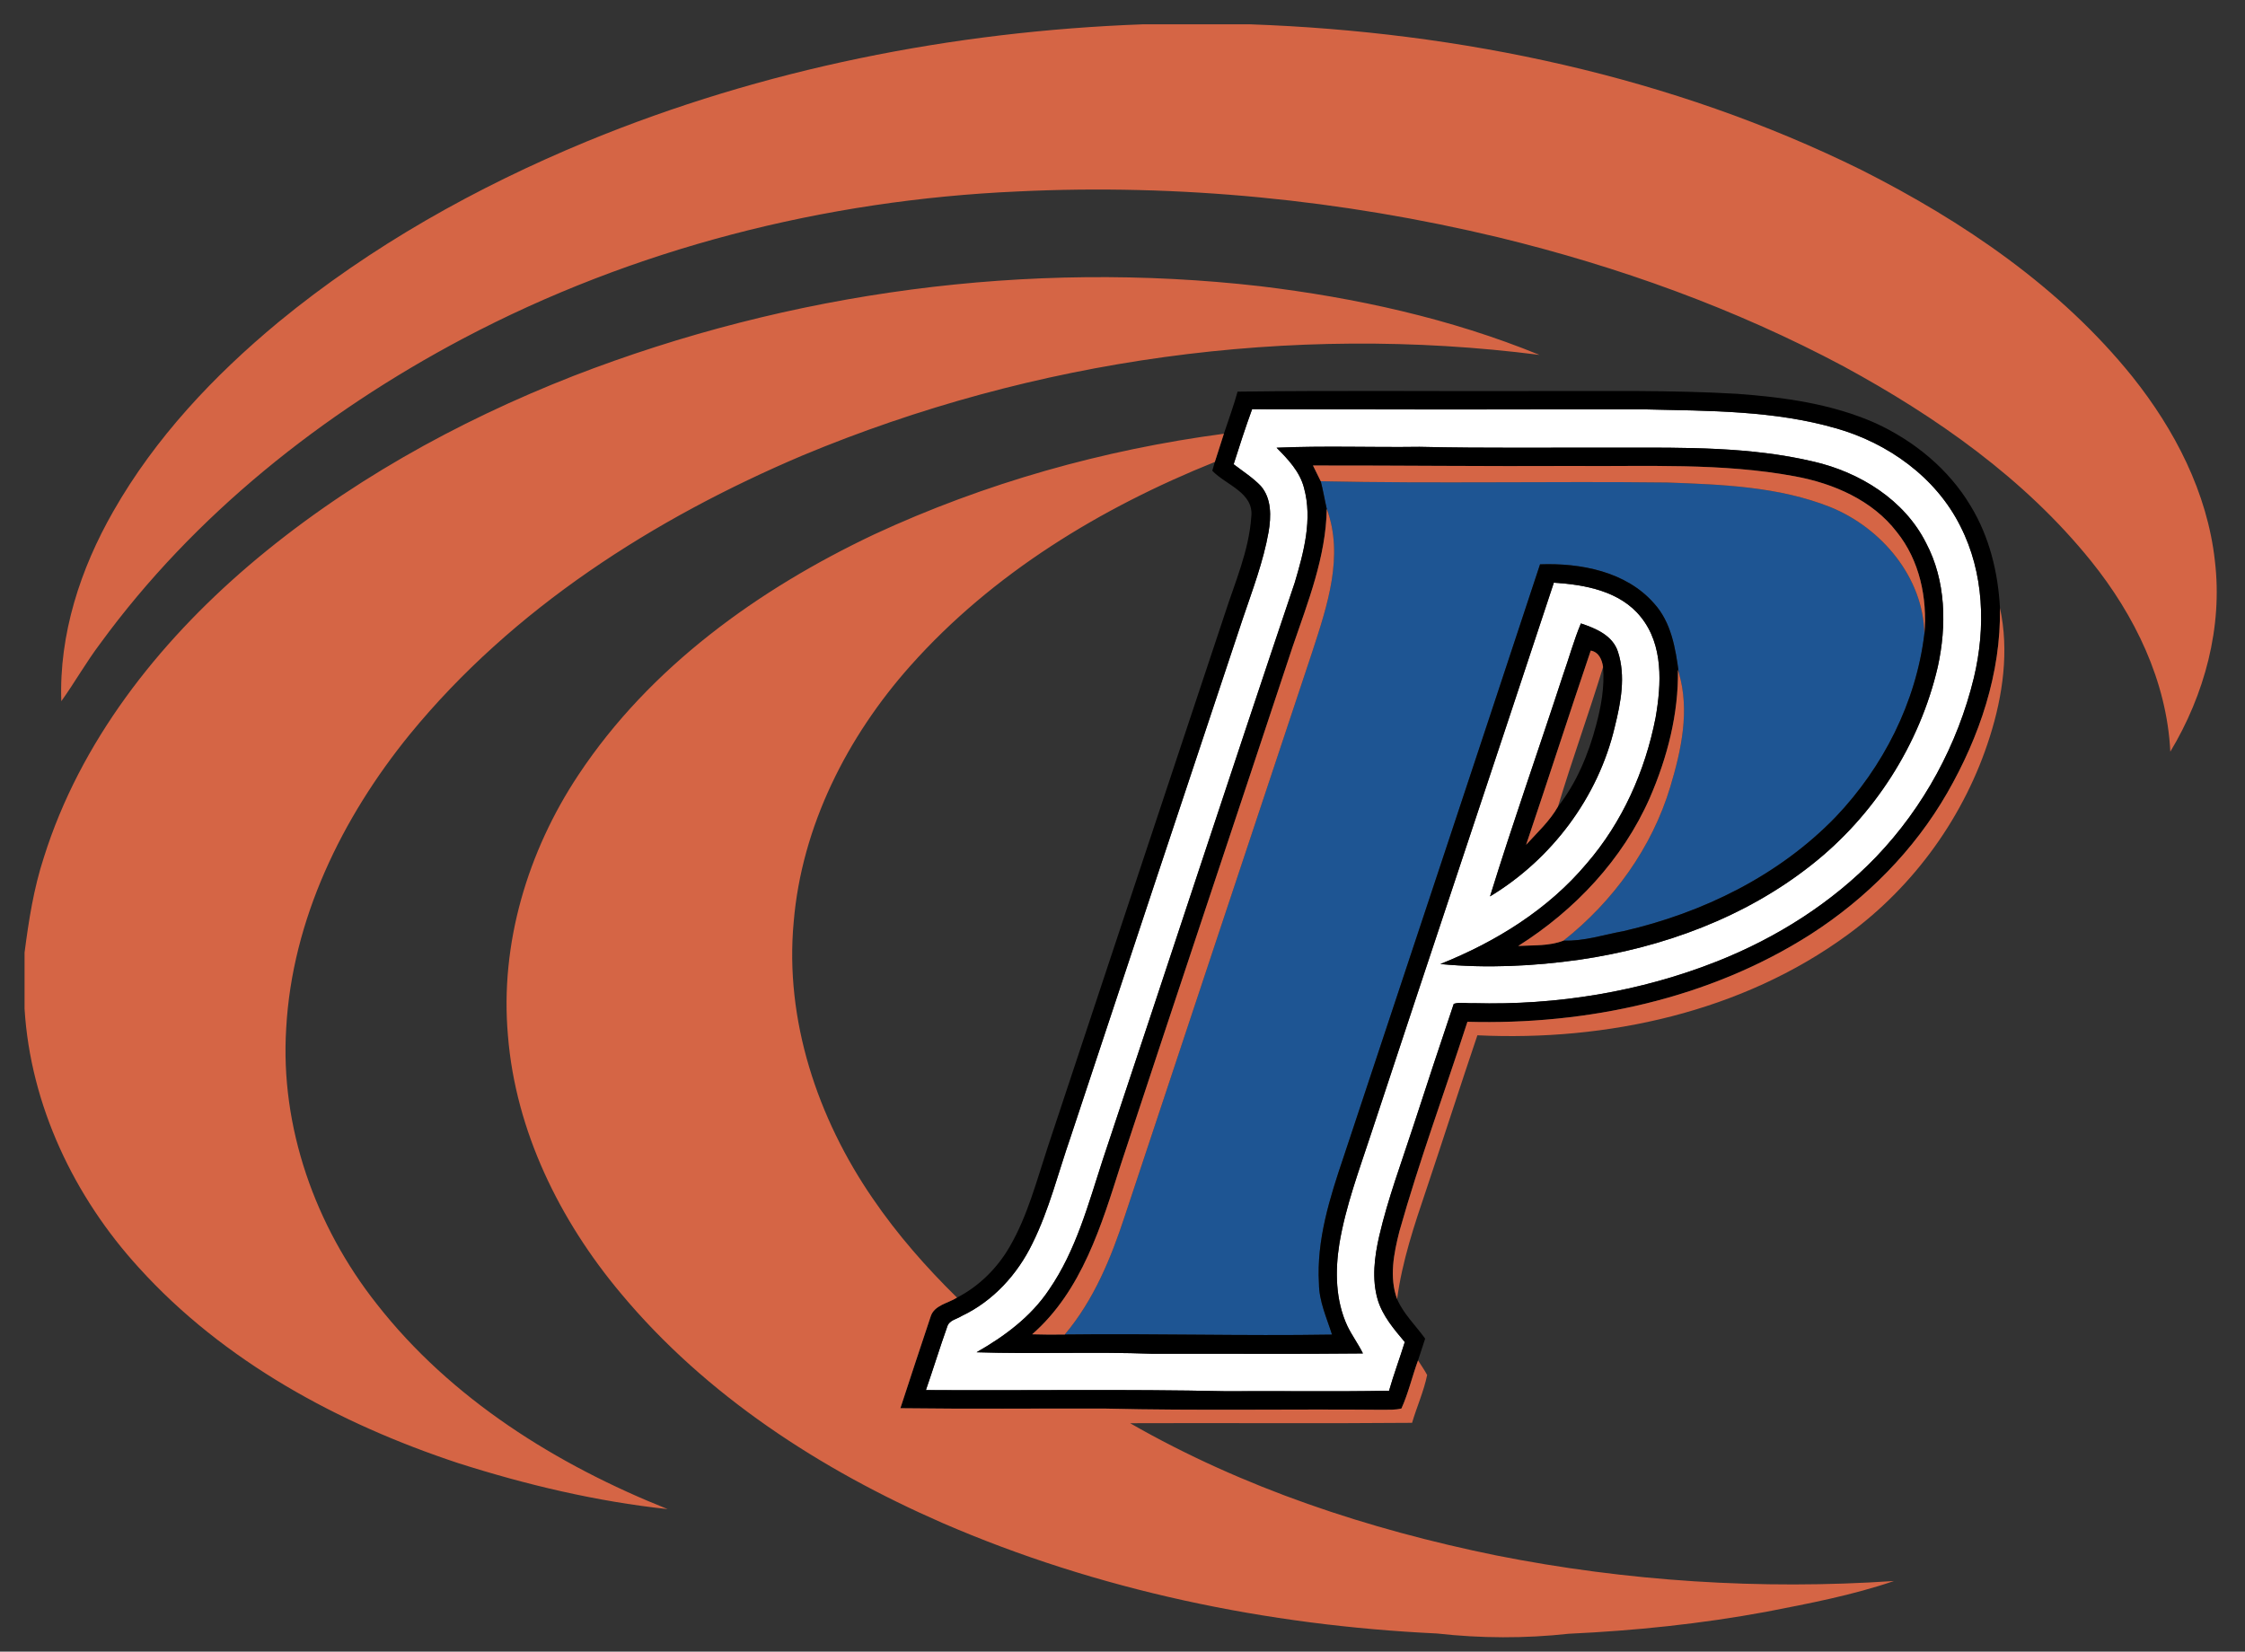
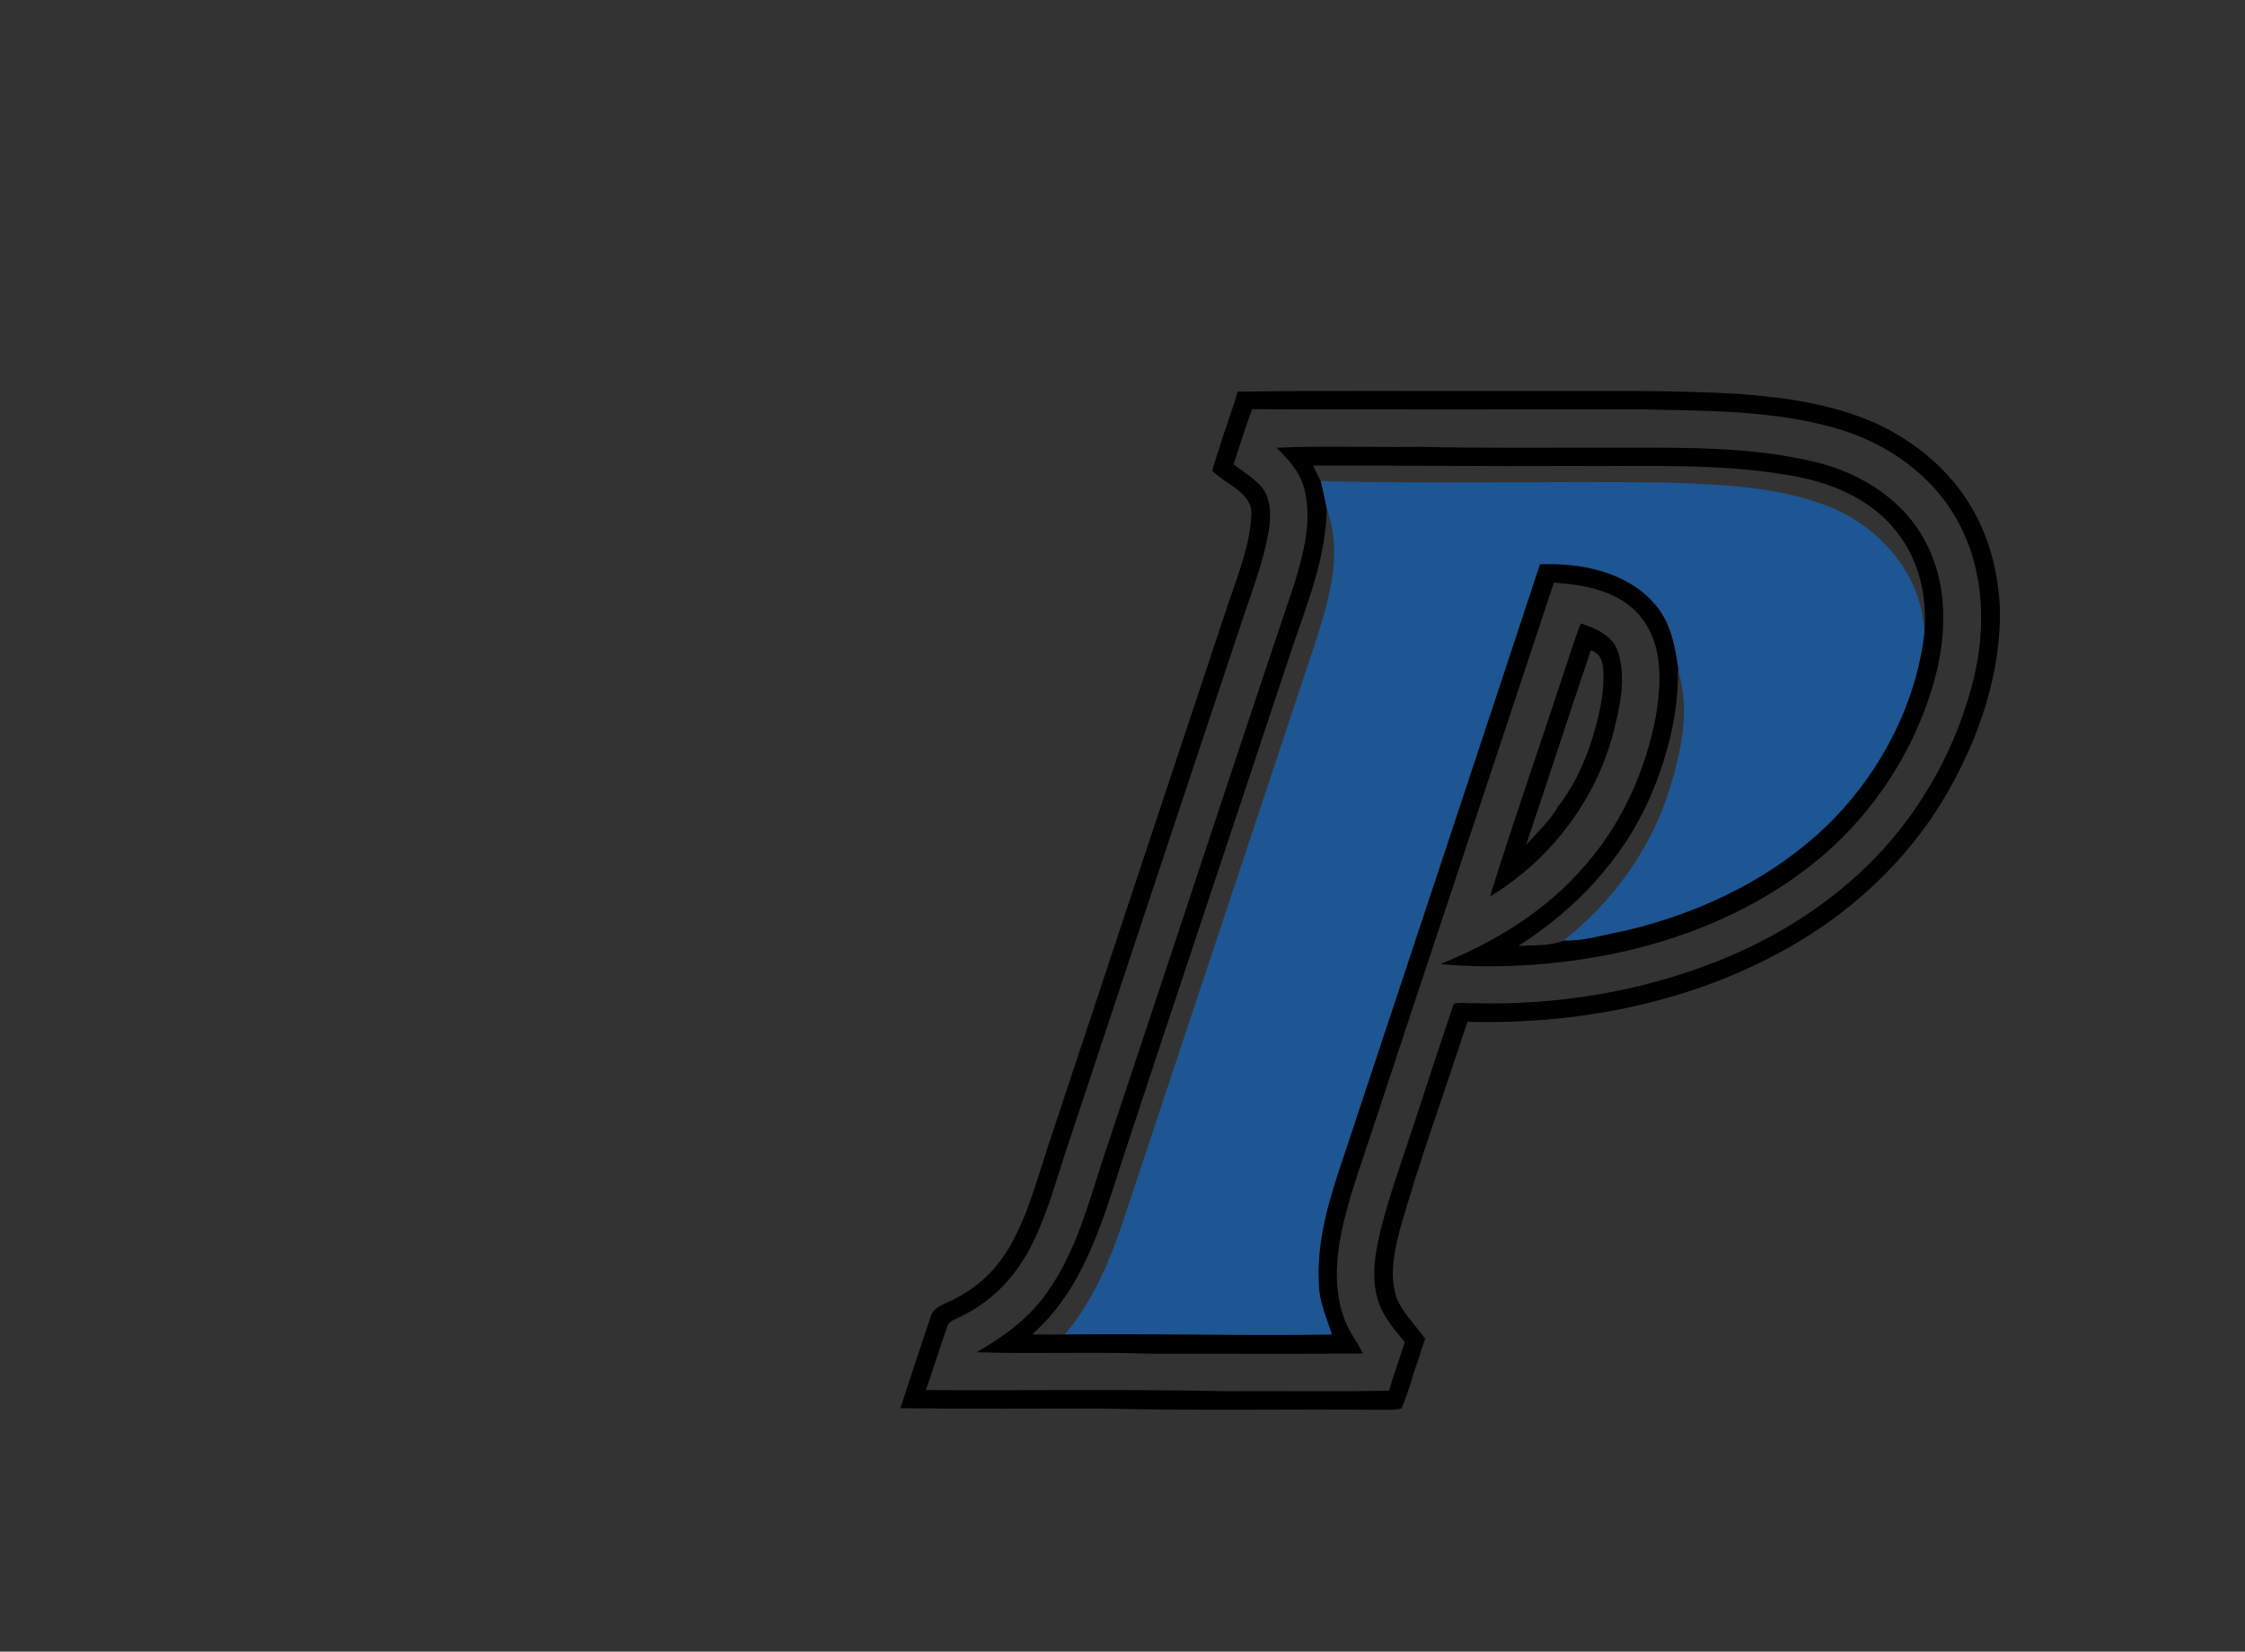
<svg xmlns="http://www.w3.org/2000/svg" version="1.1" id="Layer_1" x="0px" y="0px" width="200px" height="147.167px" viewBox="0 0 200 147.167" style="enable-background:new 0 0 200 147.167;" xml:space="preserve">
  <rect x="0" y="0" width="200" height="147.167" fill="#333333" stroke="none" />
-   <path id="color4" style="fill:#FFFFFF;" d="M122.871,110.136c0.78-3.359,1.996-6.592,3.061-9.867  c1.174-3.617,2.37-7.224,3.58-10.823c0.56-0.176,1.185-0.023,1.77-0.06c7.39,0.202,14.84-1.008,21.719-3.736  c5.282-2.098,10.199-5.2,14.145-9.305c4.24-4.433,7.263-10.008,8.703-15.962c1.063-4.457,0.91-9.344-1.197-13.481  c-2.176-4.371-6.462-7.435-11.1-8.742c-5.503-1.587-11.275-1.548-16.948-1.681c-11.684-0.007-23.371,0.029-35.057-0.02  c-0.592,1.624-1.125,3.266-1.646,4.908c0.819,0.628,1.701,1.188,2.42,1.936c0.973,1.122,0.927,2.725,0.692,4.101  c-0.472,2.656-1.438,5.184-2.299,7.73c-5.136,15.4-10.241,30.806-15.348,46.215c-1.096,3.158-1.896,6.439-3.389,9.448  c-1.33,2.748-3.5,5.133-6.277,6.449c-0.455,0.293-1.148,0.381-1.317,0.977c-0.663,1.866-1.246,3.766-1.896,5.639  c8.905,0.056,17.816-0.094,26.721,0.102c4.846-0.033,9.691,0.049,14.538-0.043c0.416-1.46,0.953-2.885,1.401-4.339  c-0.956-1.141-1.965-2.309-2.407-3.759C122.194,113.964,122.448,111.99,122.871,110.136z M120.038,118.16  c0.406,0.839,0.969,1.594,1.382,2.437c-6.244,0.067-12.488,0.01-18.733,0.029c-5.226-0.195-10.462,0.038-15.688-0.134  c2.494-1.418,4.862-3.174,6.469-5.594c2.387-3.467,3.48-7.581,4.765-11.533c5.721-17.142,11.344-34.321,17.113-51.451  c0.807-2.709,1.594-5.633,0.826-8.44c-0.37-1.45-1.425-2.553-2.445-3.58c4.234-0.185,8.485-0.02,12.726-0.078  c5.959,0.137,11.92,0.052,17.882,0.075c5.76-0.01,11.601-0.091,17.243,1.242c4.104,0.95,8.073,3.396,10.008,7.246  c1.785,3.366,1.847,7.383,1.047,11.035c-1.612,6.934-5.665,13.257-11.256,17.656c-5.923,4.684-13.234,7.36-20.655,8.443  c-4.102,0.582-8.28,0.78-12.405,0.387c4.931-1.971,9.585-4.843,13.029-8.943c3.184-3.679,5.217-8.248,6.146-13.003  c0.52-2.995,0.713-6.479-1.32-8.986c-1.844-2.299-4.963-2.875-7.743-3.047c-5.405,16.375-10.879,32.725-16.281,49.103  c-1.057,3.227-2.261,6.427-2.823,9.79C118.933,113.258,118.972,115.876,120.038,118.16z M132.741,79.873  c2.036-6.589,4.339-13.097,6.479-19.653c0.55-1.555,0.982-3.148,1.617-4.671c1.326,0.443,2.832,1.067,3.301,2.527  c0.706,2.173,0.257,4.518-0.28,6.68C142.391,71.031,138.238,76.556,132.741,79.873z" />
-   <path id="color3" style="fill:#1E5593;" d="M119.703,103.066c-1.226,3.636-2.43,7.412-2.202,11.299  c0.01,1.597,0.693,3.06,1.164,4.553c-7.935,0.13-15.871-0.104-23.81-0.007c2.589-3.066,4.13-6.826,5.363-10.599  c5.564-16.766,11.129-33.535,16.707-50.297c1.313-4.043,2.816-8.479,1.271-12.678c-0.191-0.816-0.325-1.649-0.537-2.458  c10.281,0.221,20.571-0.006,30.855,0.114c4.9,0.179,9.945,0.357,14.561,2.195c4.543,1.851,8.261,6.248,8.361,11.285  c-0.738,6.108-3.672,11.878-7.896,16.314c-5.061,5.24-11.849,8.554-18.89,10.177c-1.779,0.322-3.532,0.92-5.359,0.846  c4.433-3.503,7.883-8.284,9.513-13.719c0.982-3.262,1.746-6.803,0.751-10.156c-0.293-2.173-0.666-4.484-2.202-6.17  c-2.497-2.846-6.536-3.609-10.156-3.48C131.392,67.885,125.541,85.474,119.703,103.066z" />
+   <path id="color3" style="fill:#1E5593;" d="M119.703,103.066c-1.226,3.636-2.43,7.412-2.202,11.299  c0.01,1.597,0.693,3.06,1.164,4.553c-7.935,0.13-15.871-0.104-23.81-0.007c2.589-3.066,4.13-6.826,5.363-10.599  c5.564-16.766,11.129-33.535,16.707-50.297c1.313-4.043,2.816-8.479,1.271-12.678c-0.191-0.816-0.325-1.649-0.537-2.458  c10.281,0.221,20.571-0.006,30.855,0.114c4.9,0.179,9.945,0.357,14.561,2.195c4.543,1.851,8.261,6.248,8.361,11.285  c-0.738,6.108-3.672,11.878-7.896,16.314c-5.061,5.24-11.849,8.554-18.89,10.177c-1.779,0.322-3.532,0.92-5.359,0.846  c4.433-3.503,7.883-8.284,9.513-13.719c0.982-3.262,1.746-6.803,0.751-10.156c-0.293-2.173-0.666-4.484-2.202-6.17  c-2.497-2.846-6.536-3.609-10.156-3.48z" />
  <path id="color2" d="M124.666,109.726c1.775-6.303,4.046-12.453,6.063-18.681c10.639,0.296,21.566-2.032,30.604-7.813  c4.942-3.18,9.197-7.47,12.137-12.576c2.872-4.996,4.804-10.674,4.7-16.489c-0.166-3.157-0.943-6.339-2.596-9.061  c-1.954-3.297-5.044-5.821-8.505-7.409c-3.88-1.717-8.137-2.303-12.336-2.608c-5.857-0.341-11.721-0.228-17.585-0.244  c-8.967,0.032-17.934-0.068-26.896,0.052c-0.349,1.268-0.807,2.501-1.22,3.75c-0.27,0.836-0.54,1.675-0.807,2.514  c-0.059,0.195-0.173,0.586-0.228,0.784c1.227,1.285,3.736,1.951,3.474,4.124c-0.212,3.021-1.461,5.841-2.378,8.697  c-5.266,15.807-10.498,31.622-15.751,47.435c-0.992,3.005-1.792,6.121-3.389,8.879c-1.103,1.915-2.729,3.529-4.696,4.544  c-0.797,0.51-2.033,0.666-2.348,1.688c-0.914,2.716-1.802,5.441-2.696,8.166c6.085,0.078,12.17,0.017,18.252,0.033  c8.228,0.201,16.463,0.029,24.692,0.108c0.563-0.01,1.142,0.025,1.694-0.117c0.621-1.379,0.959-2.865,1.476-4.284  c0.218-0.646,0.429-1.293,0.637-1.941c-0.839-1.167-1.918-2.188-2.501-3.521C123.749,113.795,124.172,111.681,124.666,109.726z   M125.147,119.581c-0.448,1.454-0.985,2.879-1.401,4.339c-4.847,0.092-9.692,0.01-14.538,0.043  c-8.905-0.195-17.816-0.046-26.721-0.102c0.65-1.873,1.233-3.772,1.896-5.639c0.169-0.596,0.862-0.684,1.317-0.977  c2.777-1.316,4.947-3.701,6.277-6.449c1.493-3.009,2.293-6.29,3.389-9.448c5.106-15.409,10.212-30.814,15.348-46.215  c0.861-2.547,1.827-5.074,2.299-7.73c0.234-1.376,0.28-2.979-0.692-4.101c-0.719-0.748-1.601-1.308-2.42-1.936  c0.521-1.642,1.054-3.284,1.646-4.908c11.686,0.049,23.372,0.013,35.057,0.02c5.673,0.133,11.445,0.094,16.948,1.681  c4.638,1.308,8.924,4.371,11.1,8.742c2.107,4.138,2.261,9.024,1.197,13.481c-1.441,5.954-4.463,11.529-8.703,15.962  c-3.945,4.104-8.862,7.207-14.145,9.305c-6.879,2.729-14.329,3.938-21.719,3.736c-0.585,0.036-1.21-0.116-1.77,0.06  c-1.21,3.6-2.406,7.206-3.58,10.823c-1.064,3.275-2.28,6.508-3.061,9.867c-0.423,1.853-0.677,3.828-0.131,5.686  C123.183,117.272,124.191,118.44,125.147,119.581z M122.146,101.023c5.402-16.378,10.876-32.728,16.281-49.103  c2.78,0.172,5.899,0.748,7.743,3.047c2.033,2.508,1.841,5.991,1.32,8.986c-0.93,4.755-2.962,9.324-6.146,13.003  c-3.444,4.101-8.099,6.973-13.029,8.943c4.125,0.394,8.304,0.195,12.405-0.387c7.421-1.083,14.732-3.76,20.655-8.443  c5.591-4.399,9.644-10.723,11.256-17.656c0.8-3.652,0.738-7.669-1.047-11.035c-1.935-3.851-5.903-6.296-10.008-7.246  c-5.643-1.333-11.483-1.252-17.243-1.242c-5.962-0.023-11.923,0.062-17.882-0.075c-4.24,0.059-8.491-0.107-12.726,0.078  c1.021,1.028,2.075,2.13,2.445,3.58c0.768,2.807-0.02,5.731-0.826,8.44c-5.77,17.13-11.393,34.309-17.113,51.451  c-1.285,3.952-2.377,8.066-4.765,11.533c-1.607,2.42-3.975,4.176-6.469,5.594c5.227,0.172,10.462-0.062,15.688,0.134  c6.245-0.02,12.489,0.038,18.733-0.029c-0.413-0.843-0.976-1.598-1.382-2.437c-1.066-2.283-1.105-4.901-0.716-7.347  C119.885,107.45,121.089,104.249,122.146,101.023z M117.501,114.365c0.01,1.597,0.693,3.06,1.164,4.553  c-7.935,0.13-15.871-0.104-23.81-0.007c-0.969,0.017-1.938,0.011-2.904-0.019c4.449-3.887,6.183-9.748,7.916-15.179  c5.06-15.377,10.209-30.725,15.292-46.092c1.366-3.994,2.967-8.004,3.038-12.284c-0.191-0.816-0.325-1.649-0.537-2.458  c-0.237-0.465-0.468-0.934-0.692-1.402c7.711-0.01,15.419,0.084,23.131,0.042c6.604,0.059,13.279-0.293,19.81,0.923  c3.435,0.634,6.892,2.124,9.067,4.956c2.036,2.527,2.738,5.89,2.462,9.074c-0.738,6.108-3.672,11.878-7.896,16.314  c-5.061,5.24-11.849,8.554-18.89,10.177c-1.779,0.322-3.532,0.92-5.359,0.846c-1.275,0.504-2.696,0.4-4.04,0.481  c5.041-3.178,9.315-7.711,11.725-13.201c1.558-3.594,2.566-7.478,2.504-11.413l0.074,0.258c-0.293-2.173-0.666-4.484-2.202-6.17  c-2.497-2.846-6.536-3.609-10.156-3.48c-5.806,17.601-11.656,35.19-17.494,52.782C118.477,106.702,117.273,110.478,117.501,114.365z   M144.138,58.077c-0.469-1.46-1.975-2.084-3.301-2.527c-0.635,1.522-1.067,3.116-1.617,4.671c-2.14,6.557-4.442,13.065-6.479,19.653  c5.497-3.317,9.649-8.843,11.116-15.117C144.395,62.594,144.844,60.249,144.138,58.077z M142.196,64.604  c-0.684,2.592-1.737,5.143-3.399,7.263c-0.731,1.291-1.851,2.318-2.842,3.408c1.948-5.76,3.808-11.549,5.76-17.306  c0.719,0.134,1.012,0.816,1.096,1.471C142.957,61.186,142.645,62.926,142.196,64.604z" />
-   <path id="color1" style="fill:#D56545;" d="M52.292,12.597c15.689-6.459,32.578-9.806,49.51-10.43h9.574  c18.75,0.667,37.558,4.635,54.438,12.97c9.077,4.583,17.734,10.45,24.157,18.431c3.767,4.719,6.674,10.326,7.344,16.392  c0.716,5.916-0.92,11.949-3.968,17.016c-0.309-6.283-3.167-12.148-7.061-16.983c-5.922-7.35-13.793-12.863-22.027-17.338  c-9.686-5.171-20.097-8.914-30.754-11.503c-14.001-3.354-28.474-4.788-42.859-4.091c-17.152,0.757-34.214,5.08-49.419,13.12  C28.717,36.81,17.301,45.868,8.92,57.354C7.677,59,6.663,60.802,5.462,62.481c-0.211-5.962,1.705-11.816,4.645-16.942  c3.717-6.521,8.944-12.066,14.697-16.834C33.042,21.927,42.451,16.665,52.292,12.597z M40.822,130.37  c6.072,1.935,12.32,3.417,18.658,4.098c-9.893-3.948-19.309-9.813-25.931-18.295c-5.447-6.9-8.606-15.725-8.052-24.558  c0.533-9.673,4.966-18.753,11.009-26.178c9.184-11.23,21.748-19.234,34.995-24.857c20.61-8.596,43.487-11.793,65.648-8.957  c-7.936-3.246-16.392-5.097-24.887-6.121c-20.643-2.361-41.834,0.491-61.192,8c-10.437,4.091-20.389,9.624-28.936,16.915  c-8.105,6.94-15.006,15.702-18.23,25.989c-0.901,2.748-1.347,5.613-1.717,8.473v5.005c0.527,8.596,4.414,16.756,10.183,23.072  C19.952,121.331,30.196,126.853,40.822,130.37z M123.157,125.618c-8.229-0.078-16.464,0.094-24.692-0.108  c-6.082-0.017-12.167,0.045-18.252-0.033c0.895-2.725,1.783-5.45,2.696-8.166c0.315-1.021,1.551-1.178,2.348-1.688  c-2.761-2.713-5.327-5.637-7.51-8.837c-4.911-7.148-7.848-15.891-7.041-24.62c0.709-8.534,4.765-16.519,10.411-22.857  c7.318-8.225,16.96-14.072,27.108-18.147c0.267-0.839,0.537-1.678,0.807-2.514c-10.739,1.424-21.306,4.397-31.141,8.963  c-10.313,4.878-19.992,11.822-26.363,21.438c-4.514,6.795-7.002,15.053-6.277,23.229c0.683,8.509,4.618,16.473,10.046,22.951  c7.601,9.13,17.826,15.735,28.634,20.461c13.903,6.033,28.978,9.143,44.084,9.86c3.896,0.437,7.848,0.452,11.744,0.023  c5.896-0.273,11.776-0.881,17.582-1.955c3.828-0.745,7.695-1.479,11.387-2.744c-11.852,0.8-23.811,0.032-35.46-2.284  c-11.348-2.315-22.52-5.997-32.589-11.776c8.372-0.035,16.747,0.039,25.118-0.035c0.42-1.428,1.044-2.801,1.343-4.261  c-0.24-0.452-0.539-0.872-0.813-1.302c-0.518,1.419-0.855,2.905-1.476,4.284C124.299,125.643,123.72,125.608,123.157,125.618z   M148.516,42.993c4.9,0.179,9.945,0.357,14.561,2.195c4.543,1.851,8.261,6.248,8.361,11.285c0.276-3.184-0.426-6.547-2.462-9.074  c-2.176-2.832-5.633-4.322-9.067-4.956c-6.53-1.216-13.205-0.865-19.81-0.923c-7.712,0.042-15.42-0.052-23.131-0.042  c0.225,0.468,0.455,0.937,0.692,1.402C127.941,43.1,138.231,42.873,148.516,42.993z M116.926,58.015  c1.313-4.043,2.816-8.479,1.271-12.678c-0.071,4.28-1.672,8.29-3.038,12.284c-5.083,15.367-10.231,30.715-15.292,46.092  c-1.733,5.431-3.467,11.292-7.916,15.179c0.966,0.029,1.935,0.035,2.904,0.019c2.589-3.066,4.13-6.826,5.363-10.599  C105.783,91.546,111.348,74.777,116.926,58.015z M173.47,70.657c-2.939,5.107-7.194,9.397-12.137,12.576  c-9.038,5.78-19.966,8.108-30.604,7.813c-2.017,6.228-4.287,12.378-6.063,18.681c-0.494,1.955-0.917,4.069-0.202,6.027  c0.446-3.373,1.536-6.609,2.622-9.819c1.528-4.557,2.988-9.132,4.53-13.686c11.532,0.553,23.573-2.062,32.998-8.97  c5.945-4.345,10.443-10.616,12.654-17.638c1.165-3.674,1.73-7.668,0.901-11.474C178.273,59.983,176.342,65.661,173.47,70.657z   M141.715,57.969c-1.952,5.757-3.812,11.546-5.76,17.306c0.991-1.09,2.11-2.117,2.842-3.408c1.252-4.169,2.745-8.261,4.014-12.427  C142.727,58.786,142.434,58.103,141.715,57.969z M148.805,70.09c0.982-3.262,1.746-6.803,0.751-10.156l-0.074-0.258  c0.062,3.936-0.946,7.819-2.504,11.413c-2.41,5.49-6.684,10.023-11.725,13.201c1.344-0.081,2.765,0.022,4.04-0.481  C143.725,80.306,147.175,75.525,148.805,70.09z" />
</svg>